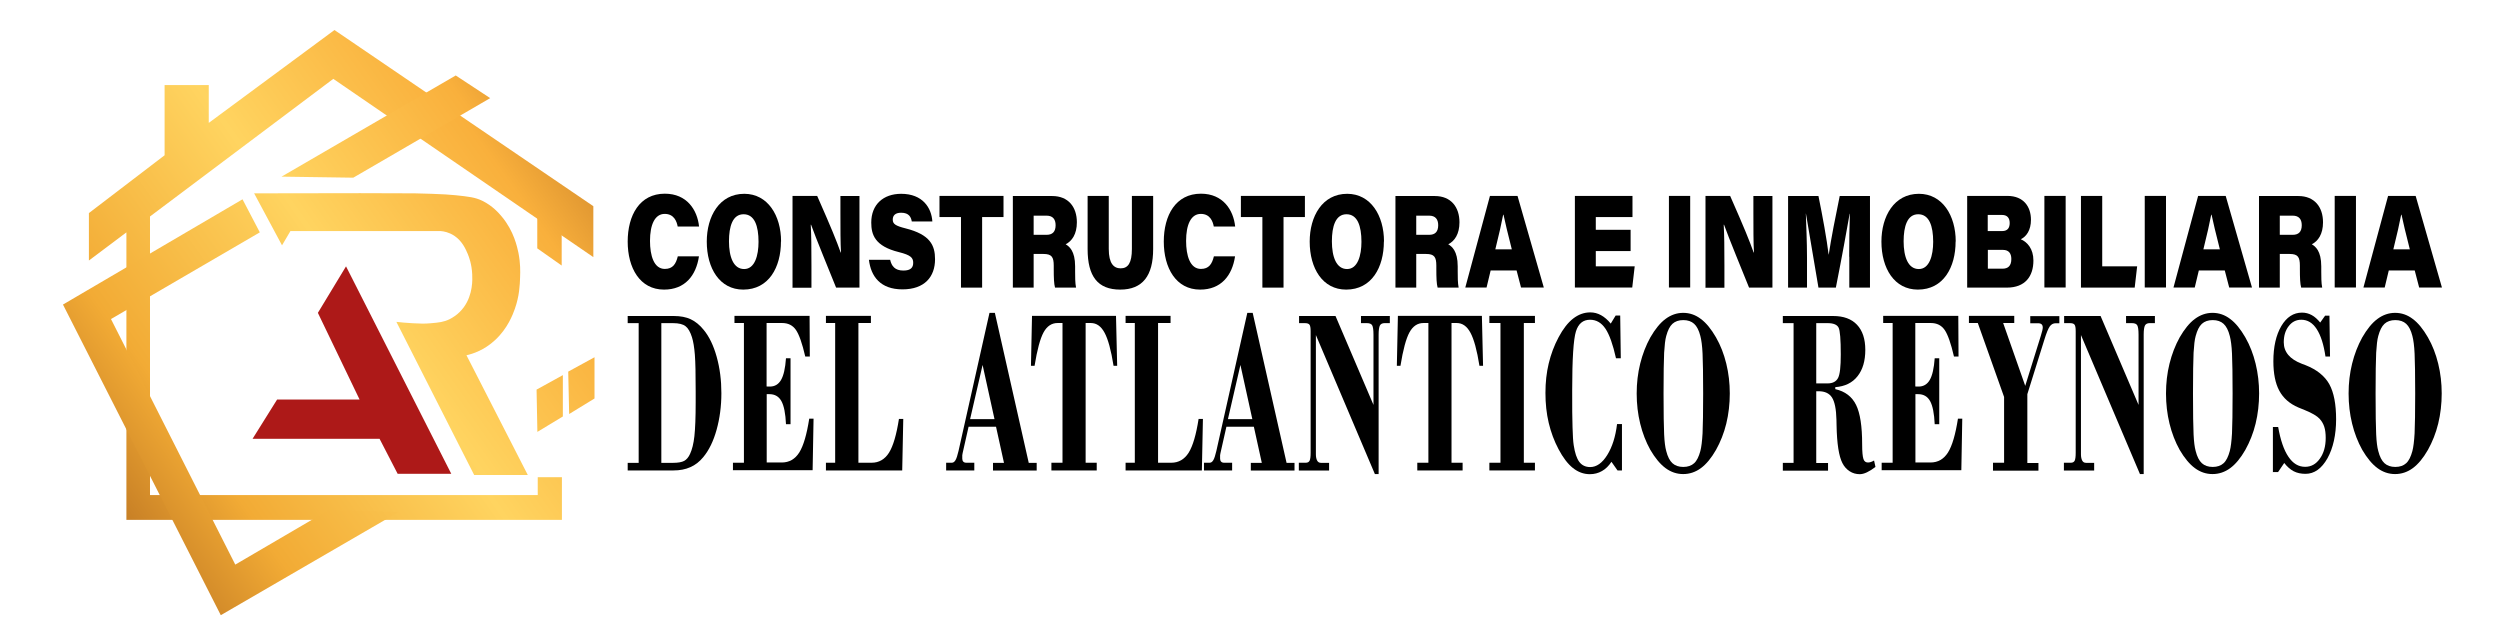
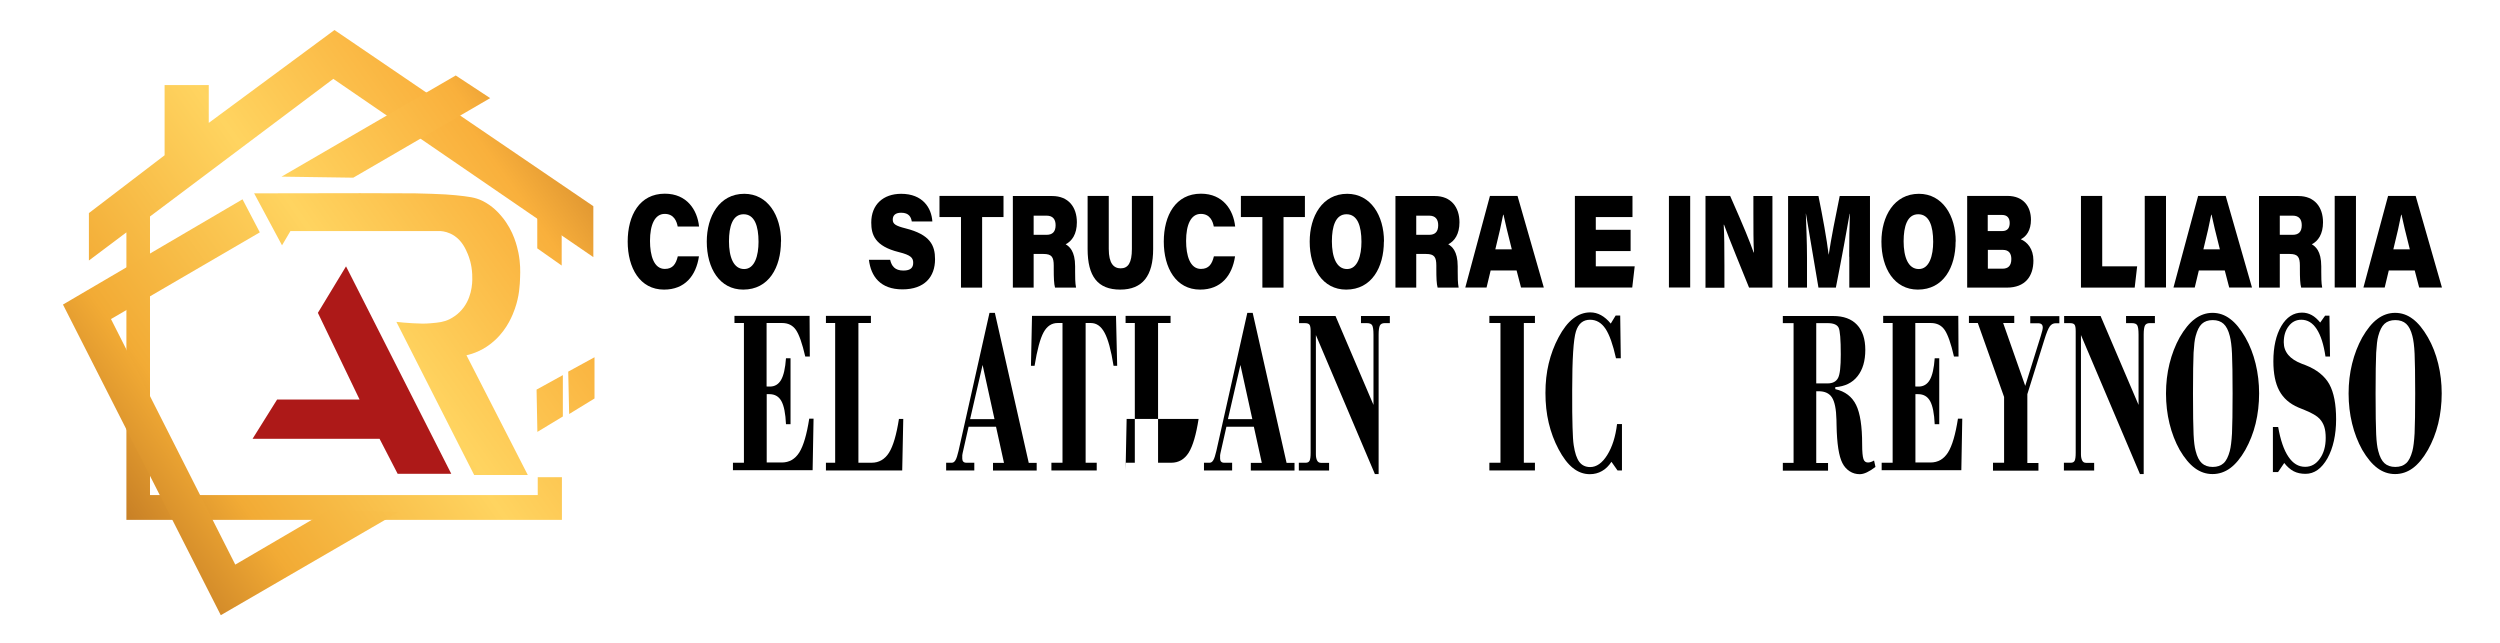
<svg xmlns="http://www.w3.org/2000/svg" xmlns:xlink="http://www.w3.org/1999/xlink" id="Capa_1" data-name="Capa 1" version="1.1" viewBox="0 0 214 55">
  <defs>
    <style>
      .cls-1 {
        fill: url(#Degradado_sin_nombre_60-2);
      }

      .cls-1, .cls-2, .cls-3, .cls-4, .cls-5, .cls-6, .cls-7, .cls-8, .cls-9 {
        stroke-width: 0px;
      }

      .cls-2 {
        fill: #000;
      }

      .cls-3 {
        fill: url(#Degradado_sin_nombre_60-3);
      }

      .cls-4 {
        fill: url(#Degradado_sin_nombre_60);
      }

      .cls-5 {
        fill: url(#Degradado_sin_nombre_60-4);
      }

      .cls-6 {
        fill: url(#Degradado_sin_nombre_60-6);
      }

      .cls-7 {
        fill: url(#Degradado_sin_nombre_60-5);
      }

      .cls-8 {
        fill: url(#Degradado_sin_nombre_60-7);
      }

      .cls-9 {
        fill: #ad1918;
      }
    </style>
    <linearGradient id="Degradado_sin_nombre_60" data-name="Degradado sin nombre 60" x1="1.79" y1="46.73" x2="59.13" y2="5.96" gradientUnits="userSpaceOnUse">
      <stop offset="0" stop-color="#9e5516" />
      <stop offset=".25" stop-color="#f2ab35" />
      <stop offset=".5" stop-color="#ffd460" />
      <stop offset=".74" stop-color="#f9b03c" />
      <stop offset="1" stop-color="#9e5516" />
    </linearGradient>
    <linearGradient id="Degradado_sin_nombre_60-2" data-name="Degradado sin nombre 60" x1="4.1" y1="50.81" x2="61.96" y2="9.67" xlink:href="#Degradado_sin_nombre_60" />
    <linearGradient id="Degradado_sin_nombre_60-3" data-name="Degradado sin nombre 60" x1=".95" y1="48.32" x2="63.05" y2="4.16" xlink:href="#Degradado_sin_nombre_60" />
    <linearGradient id="Degradado_sin_nombre_60-4" data-name="Degradado sin nombre 60" x1="-3.01" y1="37.39" x2="53.54" y2="-2.82" xlink:href="#Degradado_sin_nombre_60" />
    <linearGradient id="Degradado_sin_nombre_60-5" data-name="Degradado sin nombre 60" x1="9.32" y1="61.72" x2="68.85" y2="19.4" xlink:href="#Degradado_sin_nombre_60" />
    <linearGradient id="Degradado_sin_nombre_60-6" data-name="Degradado sin nombre 60" x1="9.25" y1="61.38" x2="68.77" y2="19.06" xlink:href="#Degradado_sin_nombre_60" />
    <linearGradient id="Degradado_sin_nombre_60-7" data-name="Degradado sin nombre 60" x1="5.27" y1="48.64" x2="60.82" y2="9.14" xlink:href="#Degradado_sin_nombre_60" />
  </defs>
  <g>
    <polygon class="cls-4" points="7.61 22.3 7.61 18.24 14.09 13.29 14.09 7.28 17.87 7.28 17.87 10.52 28.63 2.57 50.79 17.65 50.79 22.01 46.06 18.77 28.53 6.75 12.84 18.53 12.84 42.38 46.03 42.38 46.03 40.85 48.1 40.85 48.1 44.5 10.82 44.5 10.82 19.89 7.61 22.3" />
    <polygon class="cls-1" points="45.99 21.26 45.99 17.83 48.08 19.36 48.08 22.73 45.99 21.26" />
    <polygon class="cls-3" points="5.39 26.07 18.9 52.66 34.12 43.83 28.14 43.65 20.14 48.33 9.5 27.31 22.24 19.89 20.76 17.06 5.39 26.07" />
    <polygon class="cls-5" points="24.1 15.12 39.01 6.46 41.96 8.4 30.24 15.21 24.1 15.12" />
    <polygon class="cls-7" points="48.64 31.81 50.89 30.58 50.89 34.11 48.72 35.44 48.64 31.81" />
    <polygon class="cls-6" points="45.93 33.35 48.18 32.11 48.18 35.65 46 36.97 45.93 33.35" />
    <polygon class="cls-9" points="29.62 22.8 38.63 40.56 34.04 40.56 32.49 37.56 21.62 37.56 23.72 34.2 30.78 34.2 27.21 26.78 29.62 22.8" />
    <path class="cls-8" d="M21.73,16.55c7.19-.02,12.49-.02,13.77,0,.67.01,1.45.04,1.45.04.98.04,1.47.06,2.04.12,1.12.12,1.68.18,2.28.47.89.43,1.44,1.07,1.69,1.37,1.03,1.23,1.31,2.59,1.42,3.1.17.87.16,1.56.14,2.08-.02.66-.06,1.61-.45,2.71-.17.47-.6,1.66-1.69,2.67-.95.88-1.92,1.18-2.45,1.3,1.75,3.42,3.5,6.83,5.25,10.25h-4.59c-2.22-4.37-4.44-8.74-6.66-13.11.35.04.83.09,1.42.12.59.03.99.05,1.52,0,.69-.06,1.11-.1,1.62-.35.19-.1.74-.38,1.21-1.02.8-1.1.74-2.4.72-2.83-.04-.87-.28-1.49-.38-1.73-.17-.4-.47-1.11-1.17-1.57-.45-.29-.88-.37-1.14-.39h-12.87c-.24.41-.48.81-.72,1.22-.79-1.48-1.59-2.96-2.38-4.44Z" />
  </g>
  <g>
-     <path class="cls-2" d="M53.73,39.62h.94v-11.96h-.94v-.61h3.95c.56,0,1.05.09,1.45.28s.77.49,1.1.9c.48.58.85,1.35,1.12,2.32s.4,2,.4,3.11-.14,2.16-.41,3.13c-.27.97-.65,1.75-1.14,2.34-.32.39-.69.68-1.11.86-.42.19-.9.28-1.45.28h-3.91v-.66ZM56.61,39.62h.99c.44,0,.77-.06.97-.17.2-.11.37-.31.5-.6.17-.36.3-.87.37-1.51.07-.64.11-1.61.11-2.91v-.93c0-1.46-.02-2.5-.07-3.13-.05-.63-.13-1.13-.25-1.51-.14-.44-.32-.76-.54-.93-.22-.18-.58-.27-1.09-.27h-.99v11.96Z" />
    <path class="cls-2" d="M62.74,40.27v-.66h.94v-11.96h-.81v-.61h6.43l.02,3.48h-.39c-.26-1.13-.53-1.89-.8-2.28-.27-.39-.66-.59-1.18-.59h-1.33v5.43s.07.01.11.01.1,0,.17,0c.42,0,.74-.19.96-.57.22-.38.36-1,.42-1.85h.39v5.64h-.39c-.04-.91-.17-1.57-.39-1.97-.22-.4-.56-.6-1.03-.6h-.23v5.85h1.29c.64,0,1.14-.29,1.5-.86.36-.58.64-1.54.85-2.89h.37l-.08,4.41h-6.81Z" />
    <path class="cls-2" d="M70.7,40.27v-.66h.79v-11.96h-.79v-.61h3.85v.61h-1.07v11.96h1.13c.63,0,1.13-.29,1.49-.86.36-.58.64-1.54.85-2.89h.37l-.09,4.41h-6.53Z" />
    <path class="cls-2" d="M80.99,40.27v-.66h.48c.13,0,.23-.07.32-.22s.17-.41.26-.79l2.65-11.82h.46l2.9,12.84h.68v.66h-3.74v-.66h.94l-.68-3.09h-2.35l-.51,2.26s-.02.1-.03.18c0,.08,0,.18,0,.29s.03.2.09.26c.06.06.14.09.25.09h.69v.66h-2.41ZM83.04,35.88h2.09l-1.02-4.64-1.07,4.64Z" />
    <path class="cls-2" d="M90,40.27v-.66h.95v-11.96h-.42c-.51,0-.91.27-1.2.8s-.55,1.49-.77,2.86h-.31l.09-4.27h7.19l.1,4.27h-.31c-.21-1.33-.47-2.28-.77-2.83-.3-.56-.69-.83-1.18-.83h-.44v11.96h.95v.66h-3.9Z" />
-     <path class="cls-2" d="M96.35,40.27v-.66h.79v-11.96h-.79v-.61h3.85v.61h-1.07v11.96h1.13c.63,0,1.13-.29,1.49-.86.36-.58.64-1.54.85-2.89h.37l-.09,4.41h-6.53Z" />
+     <path class="cls-2" d="M96.35,40.27v-.66h.79v-11.96h-.79v-.61h3.85v.61h-1.07v11.96h1.13c.63,0,1.13-.29,1.49-.86.36-.58.64-1.54.85-2.89h.37h-6.53Z" />
    <path class="cls-2" d="M103.06,40.27v-.66h.48c.13,0,.23-.07.32-.22s.17-.41.26-.79l2.65-11.82h.46l2.9,12.84h.68v.66h-3.74v-.66h.94l-.68-3.09h-2.35l-.51,2.26s-.02.1-.03.18c0,.08,0,.18,0,.29s.03.2.09.26c.06.06.14.09.25.09h.69v.66h-2.41ZM105.11,35.88h2.09l-1.02-4.64-1.07,4.64Z" />
    <path class="cls-2" d="M111.18,40.27v-.66h.6c.15,0,.26-.06.32-.17.06-.12.09-.34.09-.68v-10.41c0-.28-.03-.47-.1-.56s-.2-.13-.41-.13h-.48v-.61h3.12l3.25,7.61v-6.02c0-.4-.04-.67-.11-.79-.07-.13-.23-.19-.46-.19h-.5v-.61h2.47v.61h-.45c-.19,0-.33.07-.4.2-.07.14-.11.4-.11.78v11.94h-.32l-5.05-11.9v10.21c0,.23.04.41.11.54s.18.19.33.19h.69v.66h-2.6Z" />
-     <path class="cls-2" d="M121.32,40.27v-.66h.95v-11.96h-.42c-.51,0-.91.27-1.2.8s-.55,1.49-.77,2.86h-.31l.09-4.27h7.19l.1,4.27h-.31c-.21-1.33-.47-2.28-.77-2.83-.3-.56-.69-.83-1.18-.83h-.44v11.96h.95v.66h-3.9Z" />
    <path class="cls-2" d="M127.49,40.27v-.66h.95v-11.96h-.95v-.61h3.9v.61h-.95v11.96h.95v.66h-3.9Z" />
    <path class="cls-2" d="M138.84,36.31v3.96h-.38l-.52-.74c-.23.35-.5.62-.81.79-.31.18-.66.27-1.04.27-.53,0-1.01-.18-1.45-.53s-.85-.89-1.23-1.61c-.37-.7-.65-1.45-.84-2.25s-.28-1.65-.28-2.56.09-1.74.28-2.53c.19-.79.47-1.54.85-2.25.38-.71.79-1.24,1.24-1.59.45-.35.94-.53,1.47-.53.32,0,.63.08.92.24.29.16.57.4.83.72l.42-.69h.39l.05,3.66h-.41c-.26-1.17-.56-2.02-.9-2.53-.35-.52-.79-.77-1.32-.77-.6,0-1,.33-1.21,1-.21.67-.32,2.35-.32,5.04,0,1.42,0,2.48.03,3.18.02.7.05,1.21.1,1.52.1.66.26,1.14.48,1.43.22.29.53.44.93.44.54,0,1.03-.34,1.46-1.03.43-.69.71-1.57.84-2.65h.44Z" />
-     <path class="cls-2" d="M140.1,33.68c0-.89.1-1.74.3-2.55s.49-1.56.87-2.25c.41-.71.84-1.24,1.3-1.58.46-.34.96-.52,1.51-.52s1.05.17,1.51.52c.46.34.89.87,1.3,1.58.39.68.68,1.43.88,2.25.2.82.3,1.67.3,2.55s-.1,1.76-.3,2.58c-.2.82-.5,1.57-.88,2.25-.4.7-.83,1.22-1.29,1.56s-.97.51-1.52.51-1.05-.17-1.51-.51c-.46-.34-.89-.86-1.3-1.56-.38-.68-.67-1.43-.87-2.25-.2-.82-.3-1.68-.3-2.58ZM142.4,33.68c0,1.7.02,2.86.05,3.5.03.64.09,1.11.18,1.43.12.48.3.83.53,1.04.23.21.54.32.93.32s.7-.11.93-.32c.23-.21.4-.56.53-1.04.09-.34.15-.84.19-1.52.03-.68.05-1.81.05-3.41s-.02-2.72-.05-3.4c-.03-.68-.1-1.18-.19-1.52-.12-.48-.3-.83-.53-1.04-.23-.21-.54-.32-.93-.32s-.7.11-.93.32c-.23.21-.4.56-.53,1.04-.09.31-.14.79-.18,1.43-.03.64-.05,1.8-.05,3.49Z" />
    <path class="cls-2" d="M152.61,39.62h.92v-11.96h-.92v-.61h4.31c.89,0,1.57.25,2.04.75.47.5.71,1.21.71,2.15s-.22,1.7-.67,2.26c-.44.56-1.08.87-1.9.93v.17c.84.19,1.43.64,1.78,1.35.35.71.52,1.83.52,3.37,0,.64.04,1.05.11,1.26s.2.3.39.3c.07,0,.15-.01.24-.04.09-.03.18-.07.28-.13l.12.55c-.26.2-.5.35-.73.46-.23.11-.44.16-.61.16-.32,0-.61-.08-.87-.25s-.47-.4-.62-.7c-.3-.58-.47-1.65-.5-3.22,0-.21,0-.37-.01-.48-.02-.91-.15-1.55-.38-1.91s-.61-.54-1.15-.54h-.2v6.14h1.01v.66h-3.87v-.66ZM155.47,32.82h.97c.44,0,.74-.16.9-.47.16-.31.23-.98.23-2,0-1.28-.06-2.06-.19-2.31-.13-.25-.44-.38-.94-.38h-.97v5.17Z" />
    <path class="cls-2" d="M161.07,40.27v-.66h.94v-11.96h-.81v-.61h6.43l.02,3.48h-.39c-.26-1.13-.53-1.89-.8-2.28-.27-.39-.66-.59-1.18-.59h-1.33v5.43s.07.01.11.01c.04,0,.1,0,.17,0,.42,0,.74-.19.96-.57.22-.38.36-1,.42-1.85h.39v5.64h-.39c-.04-.91-.17-1.57-.39-1.97-.22-.4-.56-.6-1.03-.6h-.23v5.85h1.29c.64,0,1.14-.29,1.5-.86.36-.58.64-1.54.85-2.89h.37l-.08,4.41h-6.81Z" />
    <path class="cls-2" d="M170.6,40.27v-.66h.95v-5.63l-2.25-6.33h-.76v-.61h3.88v.61h-.95l1.89,5.38,1.33-4.27c.06-.21.11-.36.13-.46.02-.1.04-.19.04-.25,0-.13-.03-.23-.1-.29-.07-.06-.16-.09-.3-.09h-.67v-.61h2.49v.61h-.32c-.2,0-.37.09-.5.27-.13.18-.29.57-.47,1.16l-1.45,4.64v5.89h.95v.66h-3.9Z" />
    <path class="cls-2" d="M176.67,40.27v-.66h.6c.15,0,.26-.06.32-.17.06-.12.09-.34.09-.68v-10.41c0-.28-.03-.47-.1-.56-.07-.09-.2-.13-.41-.13h-.48v-.61h3.12l3.25,7.61v-6.02c0-.4-.04-.67-.11-.79-.07-.13-.23-.19-.46-.19h-.5v-.61h2.47v.61h-.45c-.19,0-.33.07-.4.2s-.11.4-.11.78v11.94h-.32l-5.05-11.9v10.21c0,.23.04.41.11.54s.18.19.33.19h.69v.66h-2.6Z" />
    <path class="cls-2" d="M185.41,33.68c0-.89.1-1.74.3-2.55s.49-1.56.87-2.25c.41-.71.84-1.24,1.3-1.58.46-.34.96-.52,1.51-.52s1.05.17,1.51.52c.46.34.89.87,1.3,1.58.39.68.68,1.43.88,2.25.2.82.3,1.67.3,2.55s-.1,1.76-.3,2.58c-.2.82-.5,1.57-.88,2.25-.4.7-.83,1.22-1.29,1.56s-.97.51-1.52.51-1.05-.17-1.51-.51c-.46-.34-.89-.86-1.3-1.56-.38-.68-.67-1.43-.87-2.25s-.3-1.68-.3-2.58ZM187.72,33.68c0,1.7.02,2.86.05,3.5s.09,1.11.18,1.43c.12.48.3.83.53,1.04.23.21.54.32.93.32s.7-.11.93-.32c.23-.21.4-.56.53-1.04.09-.34.15-.84.19-1.52.03-.68.05-1.81.05-3.41s-.02-2.72-.05-3.4c-.03-.68-.1-1.18-.19-1.52-.12-.48-.3-.83-.53-1.04-.23-.21-.54-.32-.93-.32s-.7.11-.93.32c-.23.21-.4.56-.53,1.04-.09.31-.14.79-.18,1.43-.03.64-.05,1.8-.05,3.49Z" />
    <path class="cls-2" d="M194.56,40.43v-3.88h.45c.2,1.13.49,1.98.88,2.55.39.58.86.86,1.43.86.51,0,.93-.23,1.26-.7.33-.46.5-1.05.5-1.77,0-.38-.04-.7-.12-.95-.08-.25-.21-.48-.4-.69-.22-.24-.64-.49-1.28-.75-.24-.09-.42-.17-.54-.22-.75-.32-1.29-.8-1.63-1.43-.34-.63-.51-1.47-.51-2.53,0-1.24.23-2.24.68-3.01.45-.76,1.04-1.15,1.77-1.15.3,0,.57.07.83.21.26.14.5.36.73.64l.42-.59h.37l.05,3.5h-.39c-.15-1.03-.4-1.81-.75-2.35s-.79-.8-1.32-.8c-.44,0-.8.18-1.08.55-.28.36-.42.82-.42,1.38,0,.83.52,1.45,1.55,1.84.14.05.25.09.32.12.96.38,1.64.93,2.03,1.63.39.71.58,1.71.58,3.01s-.25,2.45-.74,3.33c-.5.88-1.12,1.33-1.88,1.33-.38,0-.72-.07-1.01-.22-.29-.15-.56-.39-.81-.71l-.53.78h-.43Z" />
    <path class="cls-2" d="M201.04,33.68c0-.89.1-1.74.3-2.55.2-.81.49-1.56.87-2.25.41-.71.84-1.24,1.3-1.58.46-.34.96-.52,1.51-.52s1.05.17,1.51.52c.46.34.89.87,1.3,1.58.39.68.68,1.43.88,2.25.2.82.3,1.67.3,2.55s-.1,1.76-.3,2.58c-.2.82-.5,1.57-.88,2.25-.4.7-.83,1.22-1.29,1.56s-.97.51-1.52.51-1.05-.17-1.51-.51c-.46-.34-.89-.86-1.3-1.56-.38-.68-.67-1.43-.87-2.25-.2-.82-.3-1.68-.3-2.58ZM203.35,33.68c0,1.7.02,2.86.05,3.5s.09,1.11.18,1.43c.12.48.3.83.53,1.04.23.21.54.32.93.32s.7-.11.93-.32c.23-.21.4-.56.53-1.04.09-.34.15-.84.19-1.52.03-.68.05-1.81.05-3.41s-.02-2.72-.05-3.4c-.03-.68-.1-1.18-.19-1.52-.12-.48-.3-.83-.53-1.04-.23-.21-.54-.32-.93-.32s-.7.11-.93.32c-.23.21-.4.56-.53,1.04-.09.31-.14.79-.18,1.43-.03.64-.05,1.8-.05,3.49Z" />
  </g>
  <g>
    <path class="cls-2" d="M59.83,21.95c-.25,1.65-1.2,2.84-2.99,2.84-2.07,0-3.11-1.86-3.11-4.11s1.02-4.1,3.18-4.1c1.89,0,2.78,1.39,2.93,2.81h-1.83c-.08-.43-.31-1.08-1.11-1.08-.85,0-1.26.93-1.26,2.31,0,1.25.33,2.4,1.27,2.4.68,0,.95-.42,1.11-1.08h1.8Z" />
    <path class="cls-2" d="M66.85,20.67c0,2.21-1.04,4.12-3.23,4.12-2.01,0-3.12-1.81-3.12-4.11,0-2.16,1.08-4.09,3.21-4.09,2.01,0,3.15,1.86,3.15,4.08ZM62.4,20.65c0,1.36.39,2.38,1.3,2.38s1.23-1.16,1.23-2.33c0-1.36-.34-2.36-1.28-2.36s-1.25,1.04-1.25,2.32Z" />
-     <path class="cls-2" d="M67.84,24.61v-7.84h2.11c1.24,2.81,1.65,3.83,2.01,4.84h.03c-.05-.74-.05-2.16-.05-3.45v-1.38h1.63v7.84h-2c-.44-1.09-1.81-4.43-2.14-5.38h-.03c.05.9.06,1.94.06,3.48v1.91h-1.64Z" />
    <path class="cls-2" d="M76.2,22.25c.12.52.4.91,1.13.91.64,0,.84-.27.84-.66,0-.42-.18-.66-1.23-.92-2.06-.51-2.36-1.5-2.36-2.53,0-1.55,1.04-2.46,2.56-2.46,1.85,0,2.6,1.21,2.67,2.37h-1.76c-.06-.35-.22-.75-.91-.75-.49,0-.72.22-.72.59s.23.53,1.1.75c2.11.53,2.52,1.46,2.52,2.64,0,1.5-.89,2.58-2.79,2.58s-2.7-1.12-2.87-2.53h1.82Z" />
    <path class="cls-2" d="M82.26,18.58h-1.84v-1.81h5.48v1.81h-1.83v6.04h-1.81v-6.04Z" />
    <path class="cls-2" d="M88.48,21.73v2.89h-1.78v-7.84h3.37c1.39,0,2.11.95,2.11,2.25,0,1.01-.42,1.61-.96,1.88.3.18.81.56.81,1.89v.42c0,.45,0,1.02.08,1.4h-1.8c-.09-.33-.11-.81-.11-1.62v-.26c0-.73-.17-1-.87-1h-.85ZM88.48,20.1h1.11c.49,0,.77-.25.77-.82,0-.52-.25-.82-.77-.82h-1.11v1.64Z" />
    <path class="cls-2" d="M94.91,16.77v4.54c0,1.25.43,1.66,1.02,1.66.63,0,.96-.46.96-1.66v-4.54h1.82v4.55c0,2.28-.9,3.47-2.82,3.47s-2.79-1.13-2.79-3.47v-4.55h1.82Z" />
    <path class="cls-2" d="M105.72,21.95c-.25,1.65-1.2,2.84-2.99,2.84-2.07,0-3.11-1.86-3.11-4.11s1.02-4.1,3.18-4.1c1.89,0,2.78,1.39,2.93,2.81h-1.83c-.08-.43-.31-1.08-1.11-1.08-.85,0-1.26.93-1.26,2.31,0,1.25.33,2.4,1.27,2.4.68,0,.95-.42,1.11-1.08h1.8Z" />
    <path class="cls-2" d="M108.06,18.58h-1.84v-1.81h5.48v1.81h-1.83v6.04h-1.81v-6.04Z" />
    <path class="cls-2" d="M118.46,20.67c0,2.21-1.04,4.12-3.23,4.12-2.01,0-3.12-1.81-3.12-4.11,0-2.16,1.08-4.09,3.21-4.09,2.01,0,3.15,1.86,3.15,4.08ZM114.01,20.65c0,1.36.39,2.38,1.3,2.38s1.23-1.16,1.23-2.33c0-1.36-.34-2.36-1.28-2.36s-1.25,1.04-1.25,2.32Z" />
    <path class="cls-2" d="M121.23,21.73v2.89h-1.78v-7.84h3.37c1.39,0,2.11.95,2.11,2.25,0,1.01-.42,1.61-.96,1.88.3.18.81.56.81,1.89v.42c0,.45,0,1.02.08,1.4h-1.8c-.09-.33-.11-.81-.11-1.62v-.26c0-.73-.17-1-.87-1h-.85ZM121.23,20.1h1.11c.49,0,.77-.25.77-.82,0-.52-.25-.82-.77-.82h-1.11v1.64Z" />
    <path class="cls-2" d="M127.6,23.15l-.35,1.46h-1.82l2.11-7.84h2.36l2.25,7.84h-1.95l-.38-1.46h-2.22ZM129.41,21.34c-.36-1.41-.57-2.3-.71-2.96h-.03c-.12.65-.37,1.76-.67,2.96h1.41Z" />
    <path class="cls-2" d="M139.58,21.49h-2.98v1.31h3.33l-.21,1.81h-4.91v-7.84h4.93v1.81h-3.14v1.09h2.98v1.81Z" />
    <path class="cls-2" d="M144.68,16.77v7.84h-1.82v-7.84h1.82Z" />
    <path class="cls-2" d="M145.99,24.61v-7.84h2.11c1.24,2.81,1.65,3.83,2.01,4.84h.03c-.05-.74-.05-2.16-.05-3.45v-1.38h1.63v7.84h-2c-.44-1.09-1.81-4.43-2.14-5.38h-.03c.05.9.06,1.94.06,3.48v1.91h-1.64Z" />
    <path class="cls-2" d="M158.29,21.97c0-1.24.02-2.75.06-3.67h-.02c-.27,1.52-.63,3.54-1.18,6.32h-1.49c-.44-2.58-.8-4.75-1.07-6.33h-.01c.03.91.1,2.43.1,3.77v2.56h-1.62v-7.84h2.6c.36,1.77.71,3.69.87,5.01h.01c.21-1.39.57-3.22.94-5.01h2.59v7.84h-1.77v-2.64Z" />
    <path class="cls-2" d="M167.4,20.67c0,2.21-1.04,4.12-3.23,4.12-2.01,0-3.12-1.81-3.12-4.11,0-2.16,1.08-4.09,3.21-4.09,2.01,0,3.15,1.86,3.15,4.08ZM162.95,20.65c0,1.36.39,2.38,1.3,2.38s1.23-1.16,1.23-2.33c0-1.36-.34-2.36-1.28-2.36s-1.25,1.04-1.25,2.32Z" />
    <path class="cls-2" d="M168.39,16.77h3.44c1.42,0,2.02.96,2.02,2.04,0,.91-.4,1.44-.87,1.67.56.24,1.08.82,1.08,1.82,0,1.36-.71,2.32-2.27,2.32h-3.4v-7.84ZM171.38,19.78c.5,0,.65-.31.65-.69,0-.46-.24-.69-.65-.69h-1.23v1.38h1.22ZM170.16,23h1.25c.48,0,.76-.24.76-.83,0-.48-.22-.78-.72-.78h-1.29v1.61Z" />
-     <path class="cls-2" d="M176.82,16.77v7.84h-1.82v-7.84h1.82Z" />
    <path class="cls-2" d="M178.13,16.77h1.82v6.03h2.99l-.21,1.82h-4.6v-7.84Z" />
    <path class="cls-2" d="M185.41,16.77v7.84h-1.82v-7.84h1.82Z" />
    <path class="cls-2" d="M188.22,23.15l-.35,1.46h-1.82l2.11-7.84h2.36l2.25,7.84h-1.95l-.38-1.46h-2.22ZM190.02,21.34c-.36-1.41-.57-2.3-.71-2.96h-.03c-.12.65-.37,1.76-.67,2.96h1.41Z" />
    <path class="cls-2" d="M195.15,21.73v2.89h-1.78v-7.84h3.37c1.39,0,2.11.95,2.11,2.25,0,1.01-.42,1.61-.96,1.88.3.18.81.56.81,1.89v.42c0,.45,0,1.02.08,1.4h-1.8c-.09-.33-.11-.81-.11-1.62v-.26c0-.73-.17-1-.87-1h-.85ZM195.15,20.1h1.11c.49,0,.77-.25.77-.82,0-.52-.25-.82-.77-.82h-1.11v1.64Z" />
    <path class="cls-2" d="M201.67,16.77v7.84h-1.82v-7.84h1.82Z" />
    <path class="cls-2" d="M204.48,23.15l-.35,1.46h-1.82l2.11-7.84h2.36l2.25,7.84h-1.95l-.38-1.46h-2.22ZM206.28,21.34c-.36-1.41-.57-2.3-.71-2.96h-.03c-.12.65-.37,1.76-.67,2.96h1.41Z" />
  </g>
</svg>